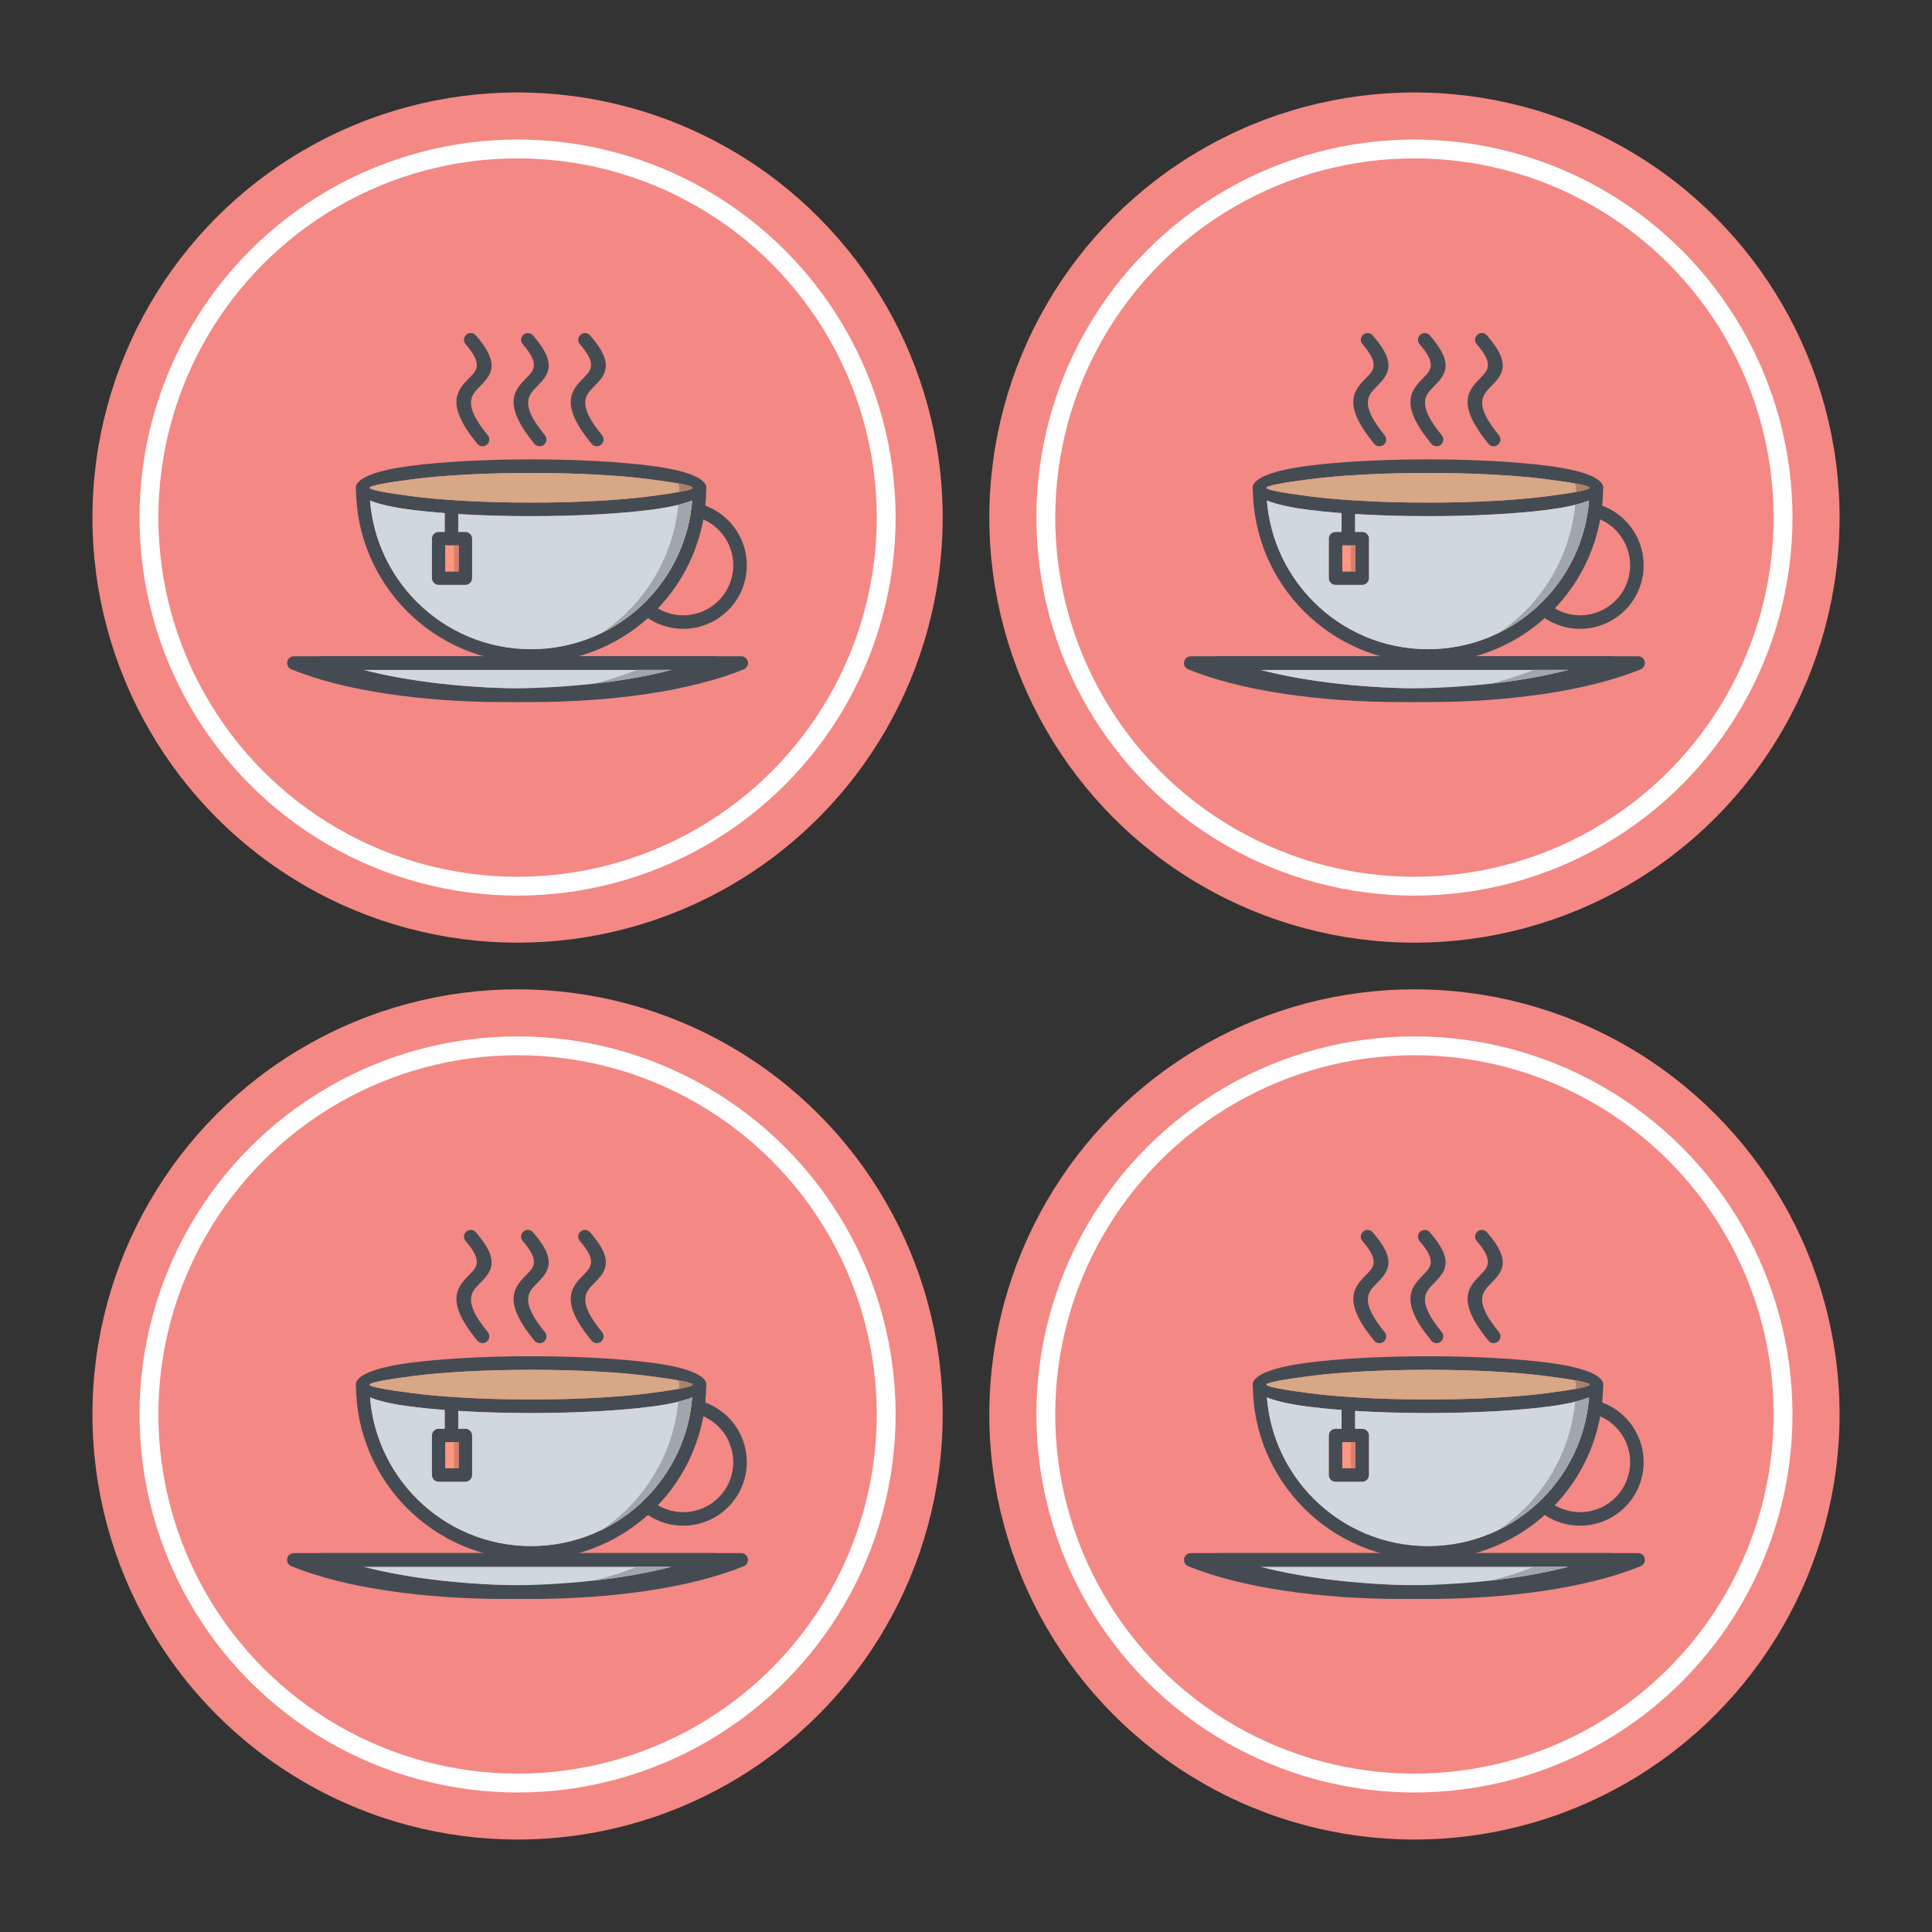
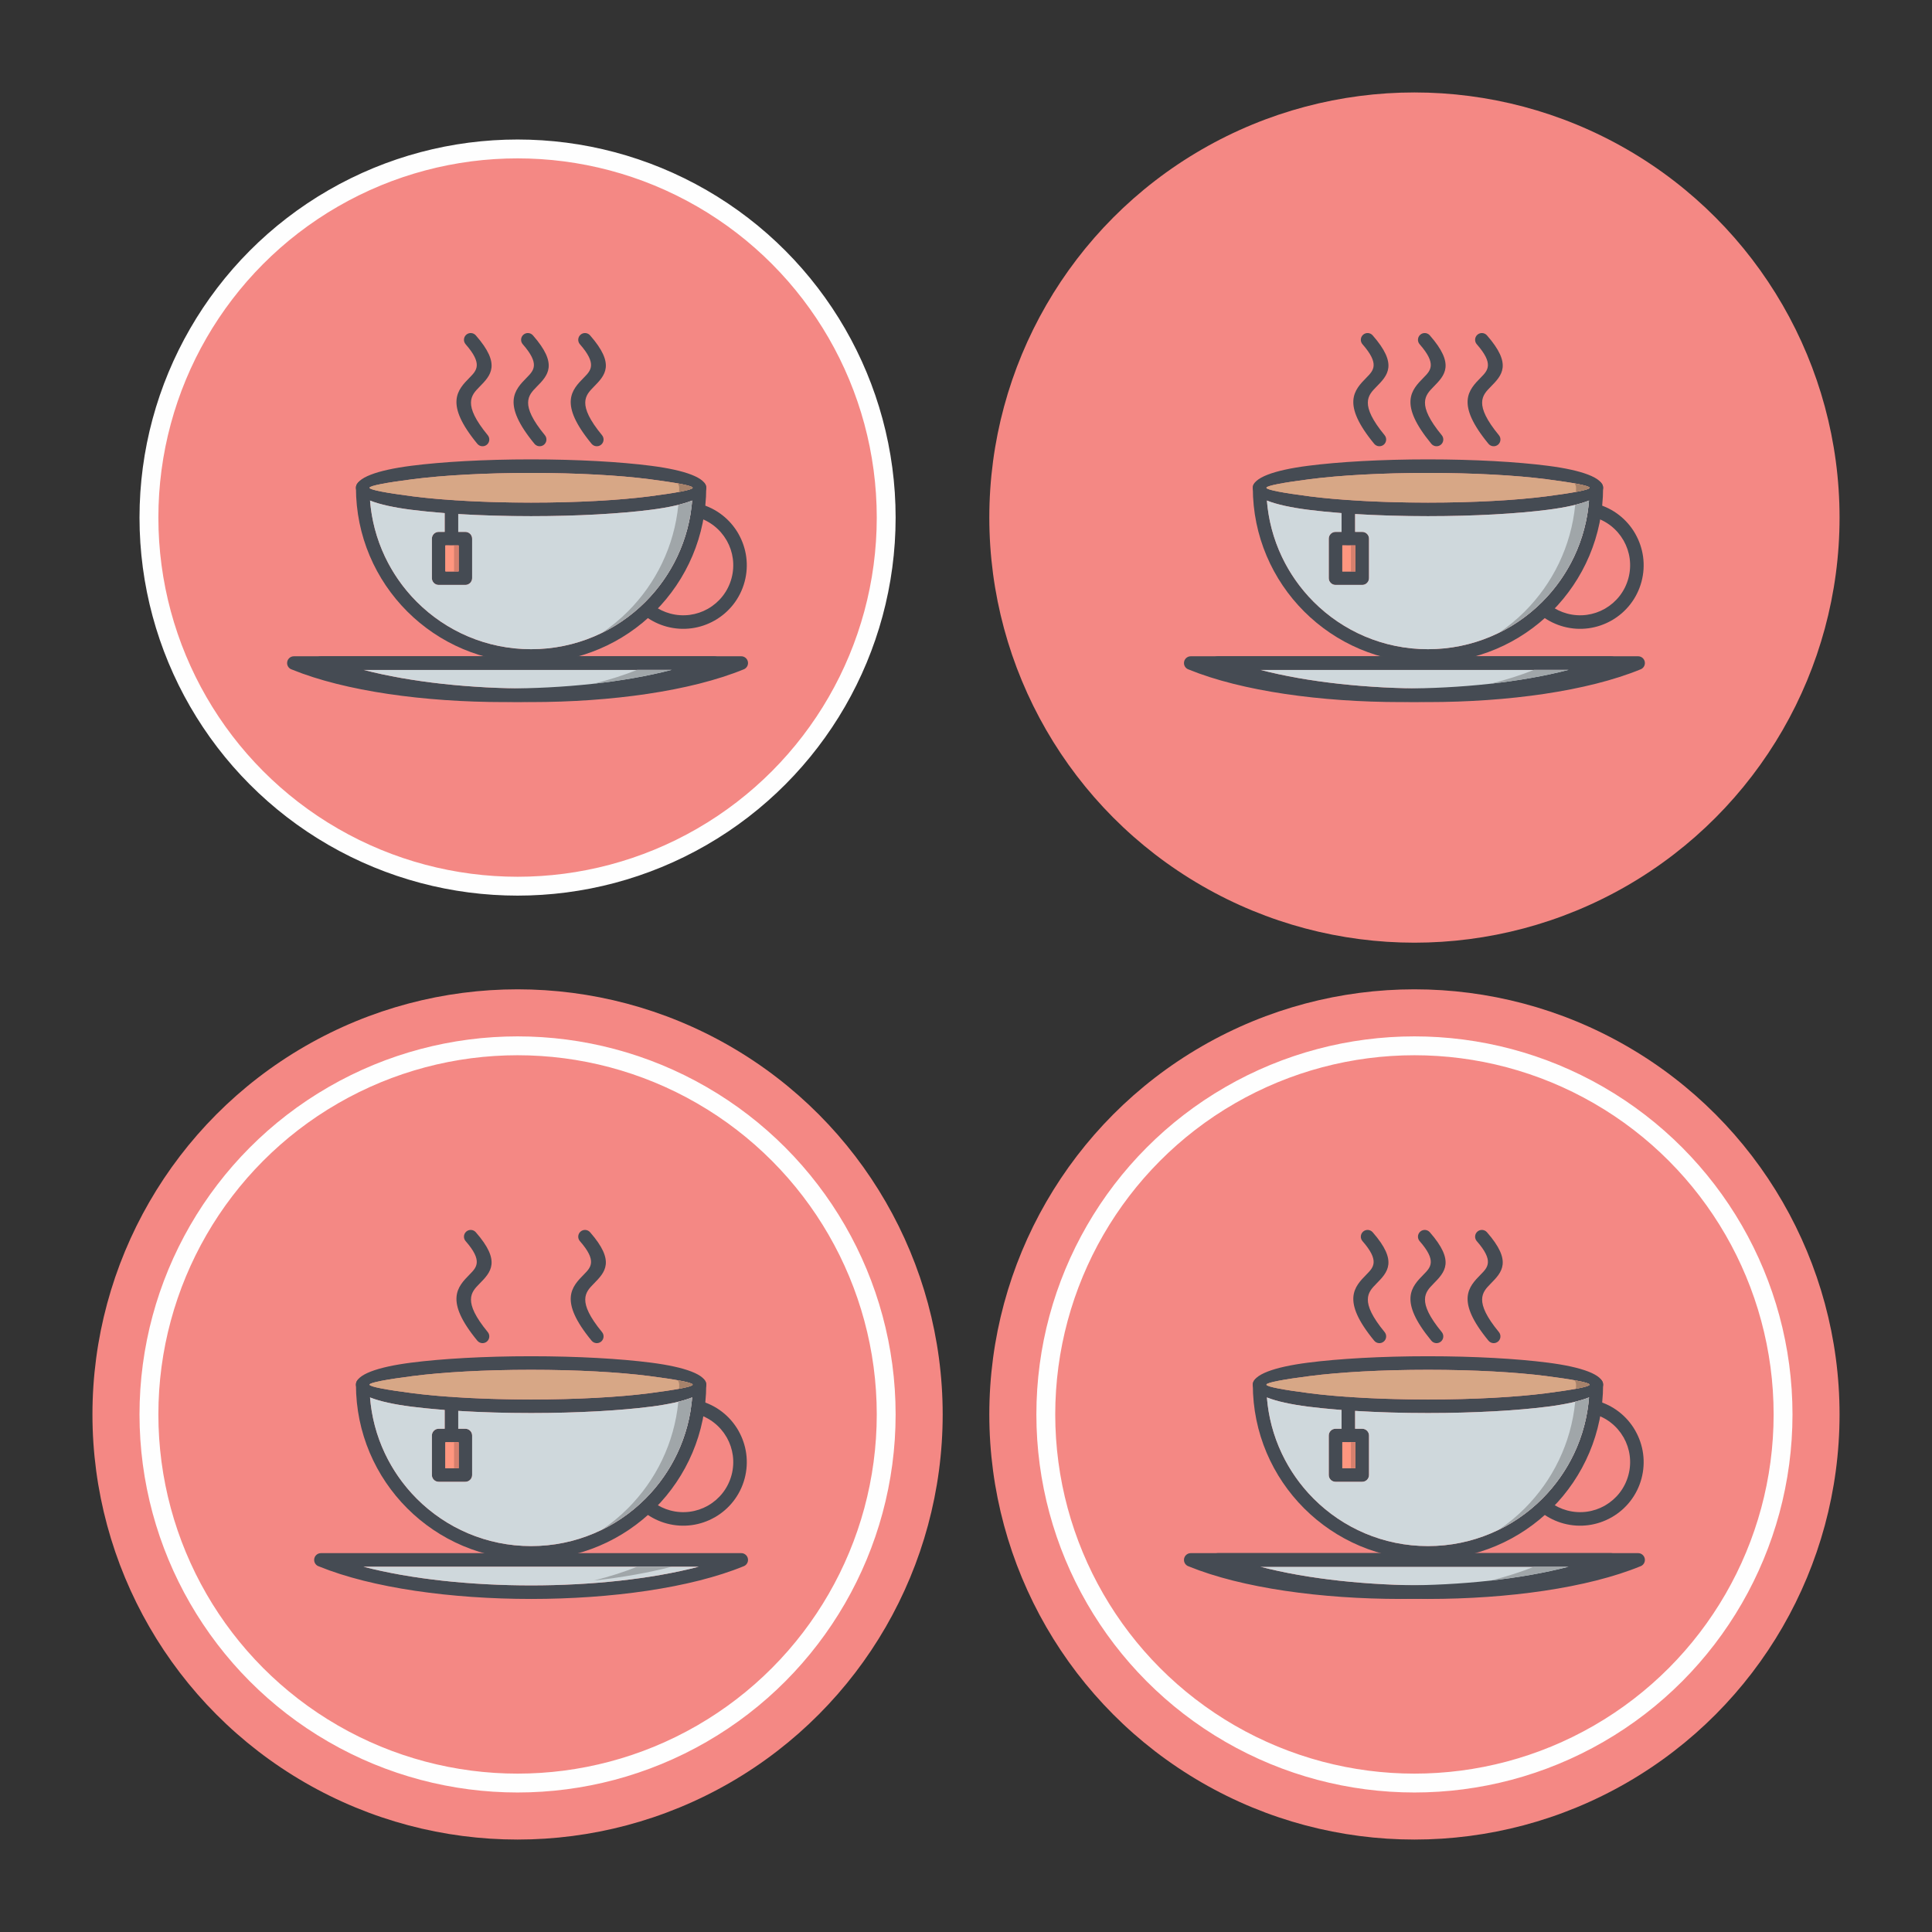
<svg xmlns="http://www.w3.org/2000/svg" xml:space="preserve" width="3.413in" height="3.413in" version="1.1" style="shape-rendering:geometricPrecision; text-rendering:geometricPrecision; image-rendering:optimizeQuality; fill-rule:evenodd; clip-rule:evenodd" viewBox="0 0 3413.33 3413.33">
  <rect x="0" y="0" width="3413.33" height="3413.33" fill="#333333" stroke="none" />
  <defs>
    <style type="text/css">
   
    .str0 {stroke:#FEFEFE;stroke-width:33.33;stroke-miterlimit:2.613}
    .fil0 {fill:none}
    .fil1 {fill:#F48884}
    .fil7 {fill:#A0A6A9}
    .fil6 {fill:#A6826B}
    .fil4 {fill:#CFD8DC}
    .fil8 {fill:#D57F6D}
    .fil5 {fill:#D7A786}
    .fil3 {fill:#FF967F}
    .fil2 {fill:#454B53;fill-rule:nonzero}
   
  </style>
  </defs>
  <g id="Layer_x0020_1">
    <rect class="fil0" x="-0" y="-0" width="3413.33" height="3413.33" />
    <g id="_1874590040016">
      <g>
-         <circle class="fil1" cx="914.4" cy="914.4" r="751.07" />
        <circle class="fil1 str0" cx="914.4" cy="914.4" r="651.26" />
        <g>
          <path class="fil2" d="M641.93 1183.42c84.57,22.02 190.38,33.03 296.37,33.03 105.99,0 211.8,-11.01 296.37,-33.03l-592.74 0 0 0zm296.37 56.98c-140.29,0 -280.89,-19.18 -374.84,-57.52 -4.88,-1.51 -8.43,-6.06 -8.43,-11.44 0,-6.61 5.37,-11.98 11.98,-11.98l742.34 0c4.8,-0.09 9.39,2.72 11.32,7.43 2.51,6.11 -0.41,13.11 -6.53,15.63l-0.01 -0.04c-93.96,38.61 -235.05,57.92 -375.83,57.92z" />
          <path class="fil2" d="M1247.71 861.52c0,-6.61 -5.36,-11.98 -11.98,-11.98 -6.61,0 -11.98,5.36 -11.98,11.98 0,78.83 -31.95,150.2 -83.61,201.85 -51.65,51.66 -123.02,83.61 -201.85,83.61 -78.83,0 -150.19,-31.95 -201.85,-83.61 -51.65,-51.66 -83.61,-123.02 -83.61,-201.85 0,-6.61 -5.36,-11.98 -11.98,-11.98 -6.62,0 -11.98,5.36 -11.98,11.98 0,85.44 34.63,162.8 90.63,218.79 56,55.99 133.35,90.63 218.79,90.63 85.44,0 162.8,-34.63 218.79,-90.63 55.99,-56 90.63,-133.35 90.63,-218.79z" />
          <path class="fil2" d="M938.3 887.97c81.88,0 155.7,-4.22 208.86,-11.04 47.36,-6.08 76.65,-11.61 76.65,-15.17 0,-3.55 -29.3,-9.08 -76.65,-15.16 -53.16,-6.82 -126.98,-11.04 -208.86,-11.04 -81.88,0 -155.7,4.22 -208.86,11.04 -47.36,6.08 -76.65,11.61 -76.65,15.16 0,3.55 29.29,9.09 76.65,15.17 53.16,6.82 126.98,11.04 208.86,11.04l0 0zm211.85 12.63c-54.51,7 -129.44,11.32 -211.85,11.32 -82.42,0 -157.35,-4.33 -211.85,-11.32 -60.31,-7.74 -97.61,-21.3 -97.61,-38.84 0,-17.54 37.3,-31.09 97.61,-38.83 54.51,-7 129.43,-11.32 211.85,-11.32 82.42,0 157.34,4.33 211.85,11.32 60.31,7.74 97.61,21.3 97.61,38.83 0,17.54 -37.3,31.1 -97.61,38.84z" />
          <path class="fil2" d="M1236.14 890.2c-6.38,-1.7 -12.94,2.09 -14.64,8.47 -1.7,6.38 2.08,12.94 8.47,14.65 23.57,6.31 42.35,21.58 53.66,41.16l-0.02 0.01c0.18,0.3 0.36,0.59 0.56,0.88 10.9,19.41 14.51,42.94 8.28,66.18 -6.31,23.57 -21.58,42.35 -41.16,53.66l-0.02 -0.02c-0.3,0.18 -0.59,0.36 -0.88,0.56 -19.41,10.89 -42.94,14.5 -66.18,8.28 -5.43,-1.45 -10.65,-3.4 -15.61,-5.8 -5.02,-2.43 -9.79,-5.31 -14.25,-8.63 -5.3,-3.93 -12.78,-2.81 -16.7,2.48 -3.93,5.3 -2.82,12.78 2.48,16.7 5.7,4.24 11.76,7.91 18.09,10.97 6.38,3.09 13.02,5.56 19.82,7.39 29.51,7.91 59.45,3.26 84.15,-10.66 0.36,-0.17 0.71,-0.34 1.06,-0.55l-5.99 -10.37 5.99 10.34c24.88,-14.37 44.29,-38.22 52.31,-68.17 7.91,-29.51 3.26,-59.45 -10.67,-84.15 -0.16,-0.35 -0.34,-0.71 -0.54,-1.06l-10.37 5.99 10.34 -5.99c-14.37,-24.88 -38.23,-44.29 -68.17,-52.31z" />
          <path class="fil2" d="M840.6 592.48c-4.34,-4.96 -11.88,-5.46 -16.84,-1.12 -4.96,4.34 -5.46,11.88 -1.12,16.84 30.6,34.92 19.42,46.31 7.33,58.61 -21.7,22.09 -45.23,46.05 13.35,117.27 4.19,5.09 11.7,5.82 16.8,1.64 5.09,-4.19 5.82,-11.71 1.64,-16.8 -44.94,-54.64 -29.24,-70.62 -14.76,-85.36 20.16,-20.52 38.8,-39.5 -6.4,-91.08z" />
          <path class="fil2" d="M941.55 592.48c-4.34,-4.96 -11.89,-5.46 -16.85,-1.12 -4.96,4.34 -5.46,11.88 -1.12,16.84 30.6,34.92 19.42,46.31 7.33,58.61 -21.7,22.09 -45.23,46.05 13.35,117.27 4.19,5.09 11.71,5.82 16.8,1.64 5.09,-4.19 5.83,-11.71 1.64,-16.8 -44.94,-54.64 -29.24,-70.62 -14.76,-85.36 20.16,-20.52 38.8,-39.5 -6.39,-91.08z" />
          <path class="fil2" d="M1042.5 592.48c-4.34,-4.96 -11.88,-5.46 -16.84,-1.12 -4.96,4.34 -5.46,11.88 -1.13,16.84 30.6,34.92 19.42,46.31 7.33,58.61 -21.7,22.09 -45.23,46.05 13.35,117.27 4.19,5.09 11.71,5.82 16.8,1.64 5.09,-4.19 5.82,-11.71 1.64,-16.8 -44.94,-54.64 -29.24,-70.62 -14.76,-85.36 20.15,-20.52 38.8,-39.5 -6.4,-91.08z" />
          <path class="fil2" d="M809.59 895.41c0,-6.61 -5.37,-11.98 -11.98,-11.98 -6.61,0 -11.98,5.36 -11.98,11.98l0 56.28c0,6.62 5.36,11.98 11.98,11.98 6.61,0 11.98,-5.36 11.98,-11.98l0 -56.28z" />
          <path class="fil2" d="M775.02 939.71l47.14 0c6.61,0 11.98,5.37 11.98,11.98l0 69.74c0,6.61 -5.36,11.98 -11.98,11.98l-47.14 0c-6.61,0 -11.98,-5.36 -11.98,-11.98l0 -69.74c0,-6.61 5.36,-11.98 11.98,-11.98l0 0zm35.17 23.95l-23.19 0 0 45.79 23.19 0 0 -45.79z" />
          <polygon class="fil3" points="787,963.67 787,1009.45 810.19,1009.45 810.19,963.67 " />
          <path class="fil4" d="M834.14 951.69l0 69.74c0,6.61 -5.36,11.98 -11.98,11.98l-47.14 0c-6.61,0 -11.98,-5.36 -11.98,-11.98l0 -69.74c0,-6.61 5.36,-11.98 11.98,-11.98l10.61 0 0 -33.2c-21.59,-1.65 -41.47,-3.64 -59.19,-5.92 -30.93,-3.97 -55.81,-9.47 -72.71,-16.25 5.52,69.73 36.09,132.4 82.71,179.02 51.66,51.66 123.02,83.61 201.85,83.61 78.83,0 150.2,-31.95 201.85,-83.61 46.62,-46.62 77.19,-109.3 82.71,-179.02 -16.9,6.78 -41.78,12.28 -72.71,16.25 -54.51,7 -129.44,11.32 -211.85,11.32 -45.98,0 -89.63,-1.35 -128.7,-3.75l0 31.54 12.57 0c6.61,0 11.98,5.37 11.98,11.98z" />
          <path class="fil5" d="M799.3 883.56c41.33,2.82 88.63,4.41 138.99,4.41 81.88,0 155.7,-4.22 208.86,-11.04 46.2,-5.93 75.21,-11.34 76.6,-14.9 0,-0.17 0,-0.33 0,-0.51 0,-0 0,-0.01 0,-0.02 -1.38,-3.56 -30.39,-8.97 -76.6,-14.9 -53.16,-6.82 -126.98,-11.04 -208.86,-11.04 -81.88,0 -155.7,4.22 -208.86,11.04 -46.2,5.93 -75.22,11.35 -76.6,14.9 0,0 0,0.01 0,0.02 0,0.17 0,0.34 0,0.51 1.39,3.56 30.4,8.97 76.6,14.9 20.01,2.57 42.95,4.77 68.15,6.51 0.01,0 0.02,0 0.03,0 0.57,0 1.14,0.04 1.69,0.12z" />
          <path class="fil4" d="M641.93 1183.42c84.57,22.02 190.38,33.03 296.37,33.03 105.99,0 211.8,-11.01 296.37,-33.03l-592.74 0z" />
          <path class="fil2" d="M594.14 1183.42c84.57,22.02 190.38,33.03 296.37,33.03 105.99,0 211.79,-11.01 296.37,-33.03l-592.74 0 0 0zm296.37 56.98c-140.29,0 -280.89,-19.18 -374.84,-57.52 -4.88,-1.51 -8.43,-6.06 -8.43,-11.44 0,-6.61 5.36,-11.98 11.98,-11.98l742.34 0c4.8,-0.09 9.39,2.72 11.32,7.43 2.52,6.11 -0.41,13.11 -6.52,15.63l-0.02 -0.04c-93.95,38.61 -235.05,57.92 -375.83,57.92z" />
          <path class="fil6" d="M1223.76 861.52l0 -0.02c0,0 0,0.01 0,0.02l0 0zm-25.15 -5.45c0.44,0.85 0.78,1.77 1,2.73 0.24,0.98 0.36,1.97 0.36,2.97 0,0.39 -0.02,0.78 -0.06,1.16 -0.01,2.05 -0.04,4.09 -0.08,6.12 14.69,-2.73 23.19,-5.13 23.92,-7.02 0.03,-0.09 0.05,-0.18 0.05,-0.26 0,-0.08 -0.02,-0.17 -0.05,-0.26 -0.77,-1.98 -10.15,-4.55 -26.32,-7.46 0.45,0.67 0.84,1.34 1.17,2.02z" />
          <path class="fil7" d="M1198.44 891.96c-7.16,73.29 -39.89,139.08 -89.15,188.35 -14.05,14.05 -29.46,26.76 -45.99,37.91 28.63,-13.96 54.57,-32.57 76.84,-54.85 46.62,-46.62 77.19,-109.3 82.71,-179.02 -6.87,2.76 -15.05,5.3 -24.41,7.61z" />
          <polygon class="fil3" points="787,963.67 787,1009.45 802.18,1009.45 802.18,963.67 " />
          <polygon class="fil8" points="802.18,1009.45 810.19,1009.45 810.19,963.67 802.18,963.67 " />
          <path class="fil7" d="M1186.87 1183.42l-61.11 0c-23.03,9.31 -48.82,17.48 -76.7,24.51 49.41,-5.5 96.18,-13.67 137.81,-24.51z" />
        </g>
      </g>
      <g>
        <g>
          <circle class="fil1" cx="914.4" cy="2498.93" r="751.07" />
          <circle class="fil1 str0" cx="914.4" cy="2498.93" r="651.26" />
          <g>
            <path class="fil2" d="M641.93 2767.94c84.57,22.02 190.38,33.03 296.37,33.03 105.99,0 211.8,-11.01 296.37,-33.03l-592.74 0 0 0zm296.37 56.98c-140.29,0 -280.89,-19.17 -374.84,-57.52 -4.88,-1.51 -8.43,-6.06 -8.43,-11.44 0,-6.61 5.37,-11.98 11.98,-11.98l742.34 0c4.8,-0.09 9.39,2.72 11.32,7.43 2.51,6.12 -0.41,13.12 -6.53,15.63l-0.01 -0.04c-93.96,38.61 -235.05,57.92 -375.83,57.92z" />
            <path class="fil2" d="M1247.71 2446.05c0,-6.61 -5.36,-11.98 -11.98,-11.98 -6.61,0 -11.98,5.36 -11.98,11.98 0,78.83 -31.95,150.2 -83.61,201.85 -51.65,51.66 -123.02,83.61 -201.85,83.61 -78.83,0 -150.19,-31.95 -201.85,-83.61 -51.65,-51.66 -83.61,-123.02 -83.61,-201.85 0,-6.61 -5.36,-11.98 -11.98,-11.98 -6.62,0 -11.98,5.36 -11.98,11.98 0,85.44 34.63,162.8 90.63,218.79 56,55.99 133.35,90.63 218.79,90.63 85.44,0 162.8,-34.64 218.79,-90.63 55.99,-55.99 90.63,-133.35 90.63,-218.79z" />
            <path class="fil2" d="M938.3 2472.5c81.88,0 155.7,-4.22 208.86,-11.04 47.36,-6.08 76.65,-11.61 76.65,-15.16 0,-3.55 -29.3,-9.09 -76.65,-15.16 -53.16,-6.82 -126.98,-11.04 -208.86,-11.04 -81.88,0 -155.7,4.22 -208.86,11.04 -47.36,6.07 -76.65,11.61 -76.65,15.16 0,3.55 29.29,9.08 76.65,15.16 53.16,6.82 126.98,11.04 208.86,11.04l0 0zm211.85 12.63c-54.51,6.99 -129.44,11.32 -211.85,11.32 -82.42,0 -157.35,-4.33 -211.85,-11.32 -60.31,-7.74 -97.61,-21.3 -97.61,-38.84 0,-17.54 37.3,-31.09 97.61,-38.84 54.51,-6.99 129.43,-11.32 211.85,-11.32 82.42,0 157.34,4.33 211.85,11.32 60.31,7.74 97.61,21.3 97.61,38.84 0,17.54 -37.3,31.09 -97.61,38.84z" />
            <path class="fil2" d="M1236.14 2474.73c-6.38,-1.71 -12.94,2.08 -14.64,8.47 -1.7,6.38 2.08,12.94 8.47,14.64 23.57,6.31 42.35,21.59 53.66,41.16l-0.02 0.02c0.18,0.3 0.36,0.59 0.56,0.87 10.9,19.41 14.51,42.94 8.28,66.18 -6.31,23.57 -21.58,42.35 -41.16,53.66l-0.02 -0.02c-0.3,0.17 -0.59,0.36 -0.88,0.56 -19.41,10.89 -42.94,14.51 -66.18,8.28 -5.43,-1.45 -10.65,-3.4 -15.61,-5.8 -5.02,-2.43 -9.79,-5.31 -14.25,-8.63 -5.3,-3.93 -12.78,-2.81 -16.7,2.48 -3.93,5.3 -2.82,12.78 2.48,16.7 5.7,4.24 11.76,7.91 18.09,10.97 6.38,3.09 13.02,5.57 19.82,7.39 29.51,7.91 59.45,3.26 84.15,-10.66 0.36,-0.16 0.71,-0.34 1.06,-0.54l-5.99 -10.37 5.99 10.34c24.88,-14.37 44.29,-38.23 52.31,-68.17 7.91,-29.51 3.26,-59.45 -10.67,-84.15 -0.16,-0.36 -0.34,-0.71 -0.54,-1.06l-10.37 5.99 10.34 -5.99c-14.37,-24.89 -38.23,-44.29 -68.17,-52.31z" />
            <path class="fil2" d="M840.6 2177.02c-4.34,-4.96 -11.88,-5.46 -16.84,-1.12 -4.96,4.34 -5.46,11.88 -1.12,16.84 30.6,34.92 19.42,46.3 7.33,58.61 -21.7,22.09 -45.23,46.05 13.35,117.27 4.19,5.09 11.7,5.82 16.8,1.64 5.09,-4.19 5.82,-11.7 1.64,-16.8 -44.94,-54.63 -29.24,-70.62 -14.76,-85.36 20.16,-20.52 38.8,-39.5 -6.4,-91.08z" />
-             <path class="fil2" d="M941.55 2177.02c-4.34,-4.96 -11.89,-5.46 -16.85,-1.12 -4.96,4.34 -5.46,11.88 -1.12,16.84 30.6,34.92 19.42,46.3 7.33,58.61 -21.7,22.09 -45.23,46.05 13.35,117.27 4.19,5.09 11.71,5.82 16.8,1.64 5.09,-4.19 5.83,-11.7 1.64,-16.8 -44.94,-54.63 -29.24,-70.62 -14.76,-85.36 20.16,-20.52 38.8,-39.5 -6.39,-91.08z" />
            <path class="fil2" d="M1042.5 2177.02c-4.34,-4.96 -11.88,-5.46 -16.84,-1.12 -4.96,4.34 -5.46,11.88 -1.13,16.84 30.6,34.92 19.42,46.3 7.33,58.61 -21.7,22.09 -45.23,46.05 13.35,117.27 4.19,5.09 11.71,5.82 16.8,1.64 5.09,-4.19 5.82,-11.7 1.64,-16.8 -44.94,-54.63 -29.24,-70.62 -14.76,-85.36 20.15,-20.52 38.8,-39.5 -6.4,-91.08z" />
            <path class="fil2" d="M809.59 2479.94c0,-6.61 -5.37,-11.98 -11.98,-11.98 -6.61,0 -11.98,5.37 -11.98,11.98l0 56.28c0,6.61 5.36,11.98 11.98,11.98 6.61,0 11.98,-5.36 11.98,-11.98l0 -56.28z" />
            <path class="fil2" d="M775.02 2524.24l47.14 0c6.61,0 11.98,5.37 11.98,11.98l0 69.74c0,6.61 -5.36,11.98 -11.98,11.98l-47.14 0c-6.61,0 -11.98,-5.36 -11.98,-11.98l0 -69.74c0,-6.61 5.36,-11.98 11.98,-11.98l0 0zm35.17 23.96l-23.19 0 0 45.78 23.19 0 0 -45.78z" />
            <polygon class="fil3" points="787,2548.2 787,2593.98 810.19,2593.98 810.19,2548.2 " />
            <path class="fil4" d="M834.14 2536.22l0 69.74c0,6.61 -5.36,11.98 -11.98,11.98l-47.14 0c-6.61,0 -11.98,-5.36 -11.98,-11.98l0 -69.74c0,-6.61 5.36,-11.98 11.98,-11.98l10.61 0 0 -33.19c-21.59,-1.65 -41.47,-3.65 -59.19,-5.92 -30.93,-3.97 -55.81,-9.47 -72.71,-16.25 5.52,69.73 36.09,132.4 82.71,179.02 51.66,51.66 123.02,83.61 201.85,83.61 78.83,0 150.2,-31.95 201.85,-83.61 46.62,-46.63 77.19,-109.3 82.71,-179.02 -16.9,6.78 -41.78,12.28 -72.71,16.25 -54.51,6.99 -129.44,11.32 -211.85,11.32 -45.98,0 -89.63,-1.35 -128.7,-3.76l0 31.54 12.57 0c6.61,0 11.98,5.37 11.98,11.98z" />
            <path class="fil5" d="M799.3 2468.09c41.33,2.81 88.63,4.41 138.99,4.41 81.88,0 155.7,-4.22 208.86,-11.04 46.2,-5.93 75.21,-11.34 76.6,-14.9 0,-0.17 0,-0.34 0,-0.51 0,-0 0,-0.01 0,-0.02 -1.38,-3.56 -30.39,-8.97 -76.6,-14.9 -53.16,-6.82 -126.98,-11.04 -208.86,-11.04 -81.88,0 -155.7,4.22 -208.86,11.04 -46.2,5.93 -75.22,11.34 -76.6,14.9 0,0.01 0,0.02 0,0.02 0,0.17 0,0.34 0,0.51 1.39,3.56 30.4,8.97 76.6,14.9 20.01,2.57 42.95,4.77 68.15,6.51 0.01,0 0.02,0 0.03,0 0.57,0 1.14,0.04 1.69,0.12z" />
            <path class="fil4" d="M641.93 2767.94c84.57,22.02 190.38,33.03 296.37,33.03 105.99,0 211.8,-11.01 296.37,-33.03l-592.74 0z" />
-             <path class="fil2" d="M594.14 2767.94c84.57,22.02 190.38,33.03 296.37,33.03 105.99,0 211.79,-11.01 296.37,-33.03l-592.74 0 0 0zm296.37 56.98c-140.29,0 -280.89,-19.17 -374.84,-57.52 -4.88,-1.51 -8.43,-6.06 -8.43,-11.44 0,-6.61 5.36,-11.98 11.98,-11.98l742.34 0c4.8,-0.09 9.39,2.72 11.32,7.43 2.52,6.12 -0.41,13.12 -6.52,15.63l-0.02 -0.04c-93.95,38.61 -235.05,57.92 -375.83,57.92z" />
            <path class="fil6" d="M1223.76 2446.05l0 -0.02c0,0.01 0,0.02 0,0.02l0 0zm-25.15 -5.45c0.44,0.85 0.78,1.77 1,2.72 0.24,0.98 0.36,1.97 0.36,2.97 0,0.39 -0.02,0.78 -0.06,1.16 -0.01,2.05 -0.04,4.09 -0.08,6.12 14.69,-2.72 23.19,-5.13 23.92,-7.02 0.03,-0.09 0.05,-0.18 0.05,-0.26 0,-0.09 -0.02,-0.17 -0.05,-0.26 -0.77,-1.98 -10.15,-4.55 -26.32,-7.46 0.45,0.67 0.84,1.34 1.17,2.02z" />
            <path class="fil7" d="M1198.44 2476.49c-7.16,73.29 -39.89,139.09 -89.15,188.35 -14.05,14.06 -29.46,26.76 -45.99,37.92 28.63,-13.96 54.57,-32.57 76.84,-54.85 46.62,-46.63 77.19,-109.3 82.71,-179.02 -6.87,2.76 -15.05,5.3 -24.41,7.61z" />
            <polygon class="fil3" points="787,2548.2 787,2593.98 802.18,2593.98 802.18,2548.2 " />
            <polygon class="fil8" points="802.18,2593.98 810.19,2593.98 810.19,2548.2 802.18,2548.2 " />
            <path class="fil7" d="M1186.87 2767.94l-61.11 0c-23.03,9.31 -48.82,17.48 -76.7,24.51 49.41,-5.5 96.18,-13.67 137.81,-24.51z" />
          </g>
        </g>
        <g>
          <circle class="fil1" cx="2498.93" cy="914.4" r="751.07" />
-           <circle class="fil1 str0" cx="2498.93" cy="914.4" r="651.26" />
          <g>
            <path class="fil2" d="M2226.46 1183.42c84.57,22.02 190.38,33.03 296.37,33.03 105.98,0 211.79,-11.01 296.37,-33.03l-592.74 0 0 0zm296.37 56.98c-140.29,0 -280.89,-19.18 -374.84,-57.52 -4.88,-1.51 -8.43,-6.06 -8.43,-11.44 0,-6.61 5.36,-11.98 11.98,-11.98l742.34 0c4.8,-0.09 9.39,2.72 11.32,7.43 2.52,6.11 -0.41,13.11 -6.52,15.63l-0.01 -0.04c-93.96,38.61 -235.05,57.92 -375.83,57.92z" />
            <path class="fil2" d="M2832.24 861.52c0,-6.61 -5.36,-11.98 -11.98,-11.98 -6.62,0 -11.98,5.36 -11.98,11.98 0,78.83 -31.95,150.2 -83.61,201.85 -51.66,51.66 -123.02,83.61 -201.85,83.61 -78.83,0 -150.2,-31.95 -201.85,-83.61 -51.66,-51.66 -83.61,-123.02 -83.61,-201.85 0,-6.61 -5.36,-11.98 -11.98,-11.98 -6.61,0 -11.98,5.36 -11.98,11.98 0,85.44 34.63,162.8 90.63,218.79 56,55.99 133.35,90.63 218.79,90.63 85.44,0 162.79,-34.63 218.79,-90.63 55.99,-56 90.63,-133.35 90.63,-218.79z" />
            <path class="fil2" d="M2522.83 887.97c81.88,0 155.7,-4.22 208.86,-11.04 47.36,-6.08 76.65,-11.61 76.65,-15.17 0,-3.55 -29.3,-9.08 -76.65,-15.16 -53.16,-6.82 -126.98,-11.04 -208.86,-11.04 -81.88,0 -155.7,4.22 -208.86,11.04 -47.36,6.08 -76.65,11.61 -76.65,15.16 0,3.55 29.3,9.09 76.65,15.17 53.16,6.82 126.98,11.04 208.86,11.04l0 0zm211.85 12.63c-54.51,7 -129.44,11.32 -211.85,11.32 -82.42,0 -157.35,-4.33 -211.85,-11.32 -60.31,-7.74 -97.61,-21.3 -97.61,-38.84 0,-17.54 37.3,-31.09 97.61,-38.83 54.51,-7 129.43,-11.32 211.85,-11.32 82.42,0 157.34,4.33 211.85,11.32 60.31,7.74 97.61,21.3 97.61,38.83 0,17.54 -37.3,31.1 -97.61,38.84z" />
            <path class="fil2" d="M2820.67 890.2c-6.38,-1.7 -12.94,2.09 -14.64,8.47 -1.71,6.38 2.08,12.94 8.46,14.65 23.57,6.31 42.35,21.58 53.66,41.16l-0.02 0.01c0.17,0.3 0.36,0.59 0.56,0.88 10.89,19.41 14.51,42.94 8.28,66.18 -6.31,23.57 -21.59,42.35 -41.16,53.66l-0.02 -0.02c-0.3,0.18 -0.6,0.36 -0.88,0.56 -19.4,10.89 -42.94,14.5 -66.17,8.28 -5.43,-1.45 -10.65,-3.4 -15.61,-5.8 -5.02,-2.43 -9.79,-5.31 -14.25,-8.63 -5.3,-3.93 -12.78,-2.81 -16.7,2.48 -3.93,5.3 -2.81,12.78 2.48,16.7 5.7,4.24 11.76,7.91 18.08,10.97 6.39,3.09 13.02,5.56 19.82,7.39 29.51,7.91 59.45,3.26 84.15,-10.66 0.36,-0.17 0.71,-0.34 1.06,-0.55l-5.99 -10.37 5.99 10.34c24.89,-14.37 44.29,-38.22 52.31,-68.17 7.91,-29.51 3.26,-59.45 -10.67,-84.15 -0.16,-0.35 -0.34,-0.71 -0.54,-1.06l-10.37 5.99 10.34 -5.99c-14.37,-24.88 -38.23,-44.29 -68.17,-52.31z" />
            <path class="fil2" d="M2425.13 592.48c-4.34,-4.96 -11.88,-5.46 -16.84,-1.12 -4.96,4.34 -5.46,11.88 -1.13,16.84 30.6,34.92 19.42,46.31 7.33,58.61 -21.7,22.09 -45.23,46.05 13.35,117.27 4.19,5.09 11.71,5.82 16.8,1.64 5.09,-4.19 5.82,-11.71 1.64,-16.8 -44.94,-54.64 -29.24,-70.62 -14.76,-85.36 20.16,-20.52 38.8,-39.5 -6.39,-91.08z" />
            <path class="fil2" d="M2526.08 592.48c-4.34,-4.96 -11.88,-5.46 -16.84,-1.12 -4.96,4.34 -5.46,11.88 -1.12,16.84 30.6,34.92 19.42,46.31 7.33,58.61 -21.7,22.09 -45.24,46.05 13.35,117.27 4.19,5.09 11.71,5.82 16.8,1.64 5.09,-4.19 5.82,-11.71 1.64,-16.8 -44.94,-54.64 -29.24,-70.62 -14.76,-85.36 20.15,-20.52 38.8,-39.5 -6.4,-91.08z" />
            <path class="fil2" d="M2627.03 592.48c-4.34,-4.96 -11.89,-5.46 -16.85,-1.12 -4.96,4.34 -5.46,11.88 -1.12,16.84 30.6,34.92 19.42,46.31 7.33,58.61 -21.7,22.09 -45.23,46.05 13.35,117.27 4.19,5.09 11.7,5.82 16.8,1.64 5.09,-4.19 5.82,-11.71 1.64,-16.8 -44.94,-54.64 -29.24,-70.62 -14.76,-85.36 20.16,-20.52 38.8,-39.5 -6.39,-91.08z" />
            <path class="fil2" d="M2394.12 895.41c0,-6.61 -5.36,-11.98 -11.98,-11.98 -6.61,0 -11.98,5.36 -11.98,11.98l0 56.28c0,6.62 5.36,11.98 11.98,11.98 6.61,0 11.98,-5.36 11.98,-11.98l0 -56.28z" />
            <path class="fil2" d="M2359.55 939.71l47.14 0c6.61,0 11.98,5.37 11.98,11.98l0 69.74c0,6.61 -5.36,11.98 -11.98,11.98l-47.14 0c-6.62,0 -11.98,-5.36 -11.98,-11.98l0 -69.74c0,-6.61 5.36,-11.98 11.98,-11.98l0 0zm35.17 23.95l-23.19 0 0 45.79 23.19 0 0 -45.79z" />
            <polygon class="fil3" points="2371.53,963.67 2371.53,1009.45 2394.72,1009.45 2394.72,963.67 " />
            <path class="fil4" d="M2418.67 951.69l0 69.74c0,6.61 -5.36,11.98 -11.98,11.98l-47.14 0c-6.62,0 -11.98,-5.36 -11.98,-11.98l0 -69.74c0,-6.61 5.36,-11.98 11.98,-11.98l10.61 0 0 -33.2c-21.59,-1.65 -41.47,-3.64 -59.19,-5.92 -30.93,-3.97 -55.81,-9.47 -72.71,-16.25 5.52,69.73 36.09,132.4 82.71,179.02 51.66,51.66 123.02,83.61 201.85,83.61 78.83,0 150.19,-31.95 201.85,-83.61 46.62,-46.62 77.19,-109.3 82.71,-179.02 -16.9,6.78 -41.78,12.28 -72.7,16.25 -54.51,7 -129.44,11.32 -211.85,11.32 -45.98,0 -89.63,-1.35 -128.71,-3.75l0 31.54 12.57 0c6.61,0 11.98,5.37 11.98,11.98z" />
            <path class="fil5" d="M2383.83 883.56c41.33,2.82 88.63,4.41 138.99,4.41 81.88,0 155.7,-4.22 208.86,-11.04 46.2,-5.93 75.21,-11.34 76.6,-14.9 0,-0.17 0,-0.33 0,-0.51 0,-0 0,-0.01 0,-0.02 -1.38,-3.56 -30.39,-8.97 -76.6,-14.9 -53.16,-6.82 -126.98,-11.04 -208.86,-11.04 -81.88,0 -155.7,4.22 -208.86,11.04 -46.2,5.93 -75.22,11.35 -76.6,14.9 0,0 0,0.01 0,0.02 0,0.17 0,0.34 0,0.51 1.39,3.56 30.4,8.97 76.6,14.9 20.01,2.57 42.95,4.77 68.15,6.51 0.01,0 0.02,0 0.03,0 0.57,0 1.14,0.04 1.69,0.12z" />
            <path class="fil4" d="M2226.46 1183.42c84.57,22.02 190.38,33.03 296.37,33.03 105.98,0 211.79,-11.01 296.37,-33.03l-592.74 0z" />
            <path class="fil2" d="M2178.67 1183.42c84.57,22.02 190.38,33.03 296.37,33.03 105.98,0 211.79,-11.01 296.37,-33.03l-592.74 0 0 0zm296.37 56.98c-140.29,0 -280.89,-19.18 -374.84,-57.52 -4.88,-1.51 -8.43,-6.06 -8.43,-11.44 0,-6.61 5.37,-11.98 11.98,-11.98l742.34 0c4.8,-0.09 9.39,2.72 11.32,7.43 2.52,6.11 -0.41,13.11 -6.52,15.63l-0.02 -0.04c-93.95,38.61 -235.05,57.92 -375.83,57.92z" />
            <path class="fil6" d="M2808.28 861.52l0 -0.02c0,0 0,0.01 0,0.02l0 0zm-25.14 -5.45c0.44,0.85 0.78,1.77 1,2.73 0.24,0.98 0.37,1.97 0.37,2.97 0,0.39 -0.02,0.78 -0.06,1.16 -0.01,2.05 -0.04,4.09 -0.09,6.12 14.69,-2.73 23.19,-5.13 23.92,-7.02 0.04,-0.09 0.06,-0.18 0.06,-0.26 0,-0.08 -0.02,-0.17 -0.06,-0.26 -0.77,-1.98 -10.15,-4.55 -26.32,-7.46 0.45,0.67 0.84,1.34 1.18,2.02z" />
            <path class="fil7" d="M2782.98 891.96c-7.16,73.29 -39.89,139.08 -89.15,188.35 -14.06,14.05 -29.46,26.76 -45.99,37.91 28.63,-13.96 54.57,-32.57 76.84,-54.85 46.62,-46.62 77.19,-109.3 82.71,-179.02 -6.87,2.76 -15.05,5.3 -24.41,7.61z" />
            <polygon class="fil3" points="2371.53,963.67 2371.53,1009.45 2386.71,1009.45 2386.71,963.67 " />
            <polygon class="fil8" points="2386.71,1009.45 2394.72,1009.45 2394.72,963.67 2386.71,963.67 " />
            <path class="fil7" d="M2771.41 1183.42l-61.11 0c-23.03,9.31 -48.82,17.48 -76.7,24.51 49.41,-5.5 96.18,-13.67 137.81,-24.51z" />
          </g>
        </g>
        <g>
          <circle class="fil1" cx="2498.93" cy="2498.93" r="751.07" />
          <circle class="fil1 str0" cx="2498.93" cy="2498.93" r="651.26" />
          <g>
            <path class="fil2" d="M2226.46 2767.94c84.57,22.02 190.38,33.03 296.37,33.03 105.98,0 211.79,-11.01 296.37,-33.03l-592.74 0 0 0zm296.37 56.98c-140.29,0 -280.89,-19.17 -374.84,-57.52 -4.88,-1.51 -8.43,-6.06 -8.43,-11.44 0,-6.61 5.36,-11.98 11.98,-11.98l742.34 0c4.8,-0.09 9.39,2.72 11.32,7.43 2.52,6.12 -0.41,13.12 -6.52,15.63l-0.01 -0.04c-93.96,38.61 -235.05,57.92 -375.83,57.92z" />
            <path class="fil2" d="M2832.24 2446.05c0,-6.61 -5.36,-11.98 -11.98,-11.98 -6.62,0 -11.98,5.36 -11.98,11.98 0,78.83 -31.95,150.2 -83.61,201.85 -51.66,51.66 -123.02,83.61 -201.85,83.61 -78.83,0 -150.2,-31.95 -201.85,-83.61 -51.66,-51.66 -83.61,-123.02 -83.61,-201.85 0,-6.61 -5.36,-11.98 -11.98,-11.98 -6.61,0 -11.98,5.36 -11.98,11.98 0,85.44 34.63,162.8 90.63,218.79 56,55.99 133.35,90.63 218.79,90.63 85.44,0 162.79,-34.64 218.79,-90.63 55.99,-55.99 90.63,-133.35 90.63,-218.79z" />
            <path class="fil2" d="M2522.83 2472.5c81.88,0 155.7,-4.22 208.86,-11.04 47.36,-6.08 76.65,-11.61 76.65,-15.16 0,-3.55 -29.3,-9.09 -76.65,-15.16 -53.16,-6.82 -126.98,-11.04 -208.86,-11.04 -81.88,0 -155.7,4.22 -208.86,11.04 -47.36,6.07 -76.65,11.61 -76.65,15.16 0,3.55 29.3,9.08 76.65,15.16 53.16,6.82 126.98,11.04 208.86,11.04l0 0zm211.85 12.63c-54.51,6.99 -129.44,11.32 -211.85,11.32 -82.42,0 -157.35,-4.33 -211.85,-11.32 -60.31,-7.74 -97.61,-21.3 -97.61,-38.84 0,-17.54 37.3,-31.09 97.61,-38.84 54.51,-6.99 129.43,-11.32 211.85,-11.32 82.42,0 157.34,4.33 211.85,11.32 60.31,7.74 97.61,21.3 97.61,38.84 0,17.54 -37.3,31.09 -97.61,38.84z" />
            <path class="fil2" d="M2820.67 2474.73c-6.38,-1.71 -12.94,2.08 -14.64,8.47 -1.71,6.38 2.08,12.94 8.46,14.64 23.57,6.31 42.35,21.59 53.66,41.16l-0.02 0.02c0.17,0.3 0.36,0.59 0.56,0.87 10.89,19.41 14.51,42.94 8.28,66.18 -6.31,23.57 -21.59,42.35 -41.16,53.66l-0.02 -0.02c-0.3,0.17 -0.6,0.36 -0.88,0.56 -19.4,10.89 -42.94,14.51 -66.17,8.28 -5.43,-1.45 -10.65,-3.4 -15.61,-5.8 -5.02,-2.43 -9.79,-5.31 -14.25,-8.63 -5.3,-3.93 -12.78,-2.81 -16.7,2.48 -3.93,5.3 -2.81,12.78 2.48,16.7 5.7,4.24 11.76,7.91 18.08,10.97 6.39,3.09 13.02,5.57 19.82,7.39 29.51,7.91 59.45,3.26 84.15,-10.66 0.36,-0.16 0.71,-0.34 1.06,-0.54l-5.99 -10.37 5.99 10.34c24.89,-14.37 44.29,-38.23 52.31,-68.17 7.91,-29.51 3.26,-59.45 -10.67,-84.15 -0.16,-0.36 -0.34,-0.71 -0.54,-1.06l-10.37 5.99 10.34 -5.99c-14.37,-24.89 -38.23,-44.29 -68.17,-52.31z" />
            <path class="fil2" d="M2425.13 2177.02c-4.34,-4.96 -11.88,-5.46 -16.84,-1.12 -4.96,4.34 -5.46,11.88 -1.13,16.84 30.6,34.92 19.42,46.3 7.33,58.61 -21.7,22.09 -45.23,46.05 13.35,117.27 4.19,5.09 11.71,5.82 16.8,1.64 5.09,-4.19 5.82,-11.7 1.64,-16.8 -44.94,-54.63 -29.24,-70.62 -14.76,-85.36 20.16,-20.52 38.8,-39.5 -6.39,-91.08z" />
            <path class="fil2" d="M2526.08 2177.02c-4.34,-4.96 -11.88,-5.46 -16.84,-1.12 -4.96,4.34 -5.46,11.88 -1.12,16.84 30.6,34.92 19.42,46.3 7.33,58.61 -21.7,22.09 -45.24,46.05 13.35,117.27 4.19,5.09 11.71,5.82 16.8,1.64 5.09,-4.19 5.82,-11.7 1.64,-16.8 -44.94,-54.63 -29.24,-70.62 -14.76,-85.36 20.15,-20.52 38.8,-39.5 -6.4,-91.08z" />
            <path class="fil2" d="M2627.03 2177.02c-4.34,-4.96 -11.89,-5.46 -16.85,-1.12 -4.96,4.34 -5.46,11.88 -1.12,16.84 30.6,34.92 19.42,46.3 7.33,58.61 -21.7,22.09 -45.23,46.05 13.35,117.27 4.19,5.09 11.7,5.82 16.8,1.64 5.09,-4.19 5.82,-11.7 1.64,-16.8 -44.94,-54.63 -29.24,-70.62 -14.76,-85.36 20.16,-20.52 38.8,-39.5 -6.39,-91.08z" />
            <path class="fil2" d="M2394.12 2479.94c0,-6.61 -5.36,-11.98 -11.98,-11.98 -6.61,0 -11.98,5.37 -11.98,11.98l0 56.28c0,6.61 5.36,11.98 11.98,11.98 6.61,0 11.98,-5.36 11.98,-11.98l0 -56.28z" />
            <path class="fil2" d="M2359.55 2524.24l47.14 0c6.61,0 11.98,5.37 11.98,11.98l0 69.74c0,6.61 -5.36,11.98 -11.98,11.98l-47.14 0c-6.62,0 -11.98,-5.36 -11.98,-11.98l0 -69.74c0,-6.61 5.36,-11.98 11.98,-11.98l0 0zm35.17 23.96l-23.19 0 0 45.78 23.19 0 0 -45.78z" />
            <polygon class="fil3" points="2371.53,2548.2 2371.53,2593.98 2394.72,2593.98 2394.72,2548.2 " />
            <path class="fil4" d="M2418.67 2536.22l0 69.74c0,6.61 -5.36,11.98 -11.98,11.98l-47.14 0c-6.62,0 -11.98,-5.36 -11.98,-11.98l0 -69.74c0,-6.61 5.36,-11.98 11.98,-11.98l10.61 0 0 -33.19c-21.59,-1.65 -41.47,-3.65 -59.19,-5.92 -30.93,-3.97 -55.81,-9.47 -72.71,-16.25 5.52,69.73 36.09,132.4 82.71,179.02 51.66,51.66 123.02,83.61 201.85,83.61 78.83,0 150.19,-31.95 201.85,-83.61 46.62,-46.63 77.19,-109.3 82.71,-179.02 -16.9,6.78 -41.78,12.28 -72.7,16.25 -54.51,6.99 -129.44,11.32 -211.85,11.32 -45.98,0 -89.63,-1.35 -128.71,-3.76l0 31.54 12.57 0c6.61,0 11.98,5.37 11.98,11.98z" />
            <path class="fil5" d="M2383.83 2468.09c41.33,2.81 88.63,4.41 138.99,4.41 81.88,0 155.7,-4.22 208.86,-11.04 46.2,-5.93 75.21,-11.34 76.6,-14.9 0,-0.17 0,-0.34 0,-0.51 0,-0 0,-0.01 0,-0.02 -1.38,-3.56 -30.39,-8.97 -76.6,-14.9 -53.16,-6.82 -126.98,-11.04 -208.86,-11.04 -81.88,0 -155.7,4.22 -208.86,11.04 -46.2,5.93 -75.22,11.34 -76.6,14.9 0,0.01 0,0.02 0,0.02 0,0.17 0,0.34 0,0.51 1.39,3.56 30.4,8.97 76.6,14.9 20.01,2.57 42.95,4.77 68.15,6.51 0.01,0 0.02,0 0.03,0 0.57,0 1.14,0.04 1.69,0.12z" />
            <path class="fil4" d="M2226.46 2767.94c84.57,22.02 190.38,33.03 296.37,33.03 105.98,0 211.79,-11.01 296.37,-33.03l-592.74 0z" />
            <path class="fil2" d="M2178.67 2767.94c84.57,22.02 190.38,33.03 296.37,33.03 105.98,0 211.79,-11.01 296.37,-33.03l-592.74 0 0 0zm296.37 56.98c-140.29,0 -280.89,-19.17 -374.84,-57.52 -4.88,-1.51 -8.43,-6.06 -8.43,-11.44 0,-6.61 5.37,-11.98 11.98,-11.98l742.34 0c4.8,-0.09 9.39,2.72 11.32,7.43 2.52,6.12 -0.41,13.12 -6.52,15.63l-0.02 -0.04c-93.95,38.61 -235.05,57.92 -375.83,57.92z" />
            <path class="fil6" d="M2808.28 2446.05l0 -0.02c0,0.01 0,0.02 0,0.02l0 0zm-25.14 -5.45c0.44,0.85 0.78,1.77 1,2.72 0.24,0.98 0.37,1.97 0.37,2.97 0,0.39 -0.02,0.78 -0.06,1.16 -0.01,2.05 -0.04,4.09 -0.09,6.12 14.69,-2.72 23.19,-5.13 23.92,-7.02 0.04,-0.09 0.06,-0.18 0.06,-0.26 0,-0.09 -0.02,-0.17 -0.06,-0.26 -0.77,-1.98 -10.15,-4.55 -26.32,-7.46 0.45,0.67 0.84,1.34 1.18,2.02z" />
            <path class="fil7" d="M2782.98 2476.49c-7.16,73.29 -39.89,139.09 -89.15,188.35 -14.06,14.06 -29.46,26.76 -45.99,37.92 28.63,-13.96 54.57,-32.57 76.84,-54.85 46.62,-46.63 77.19,-109.3 82.71,-179.02 -6.87,2.76 -15.05,5.3 -24.41,7.61z" />
            <polygon class="fil3" points="2371.53,2548.2 2371.53,2593.98 2386.71,2593.98 2386.71,2548.2 " />
            <polygon class="fil8" points="2386.71,2593.98 2394.72,2593.98 2394.72,2548.2 2386.71,2548.2 " />
            <path class="fil7" d="M2771.41 2767.94l-61.11 0c-23.03,9.31 -48.82,17.48 -76.7,24.51 49.41,-5.5 96.18,-13.67 137.81,-24.51z" />
          </g>
        </g>
      </g>
    </g>
  </g>
</svg>